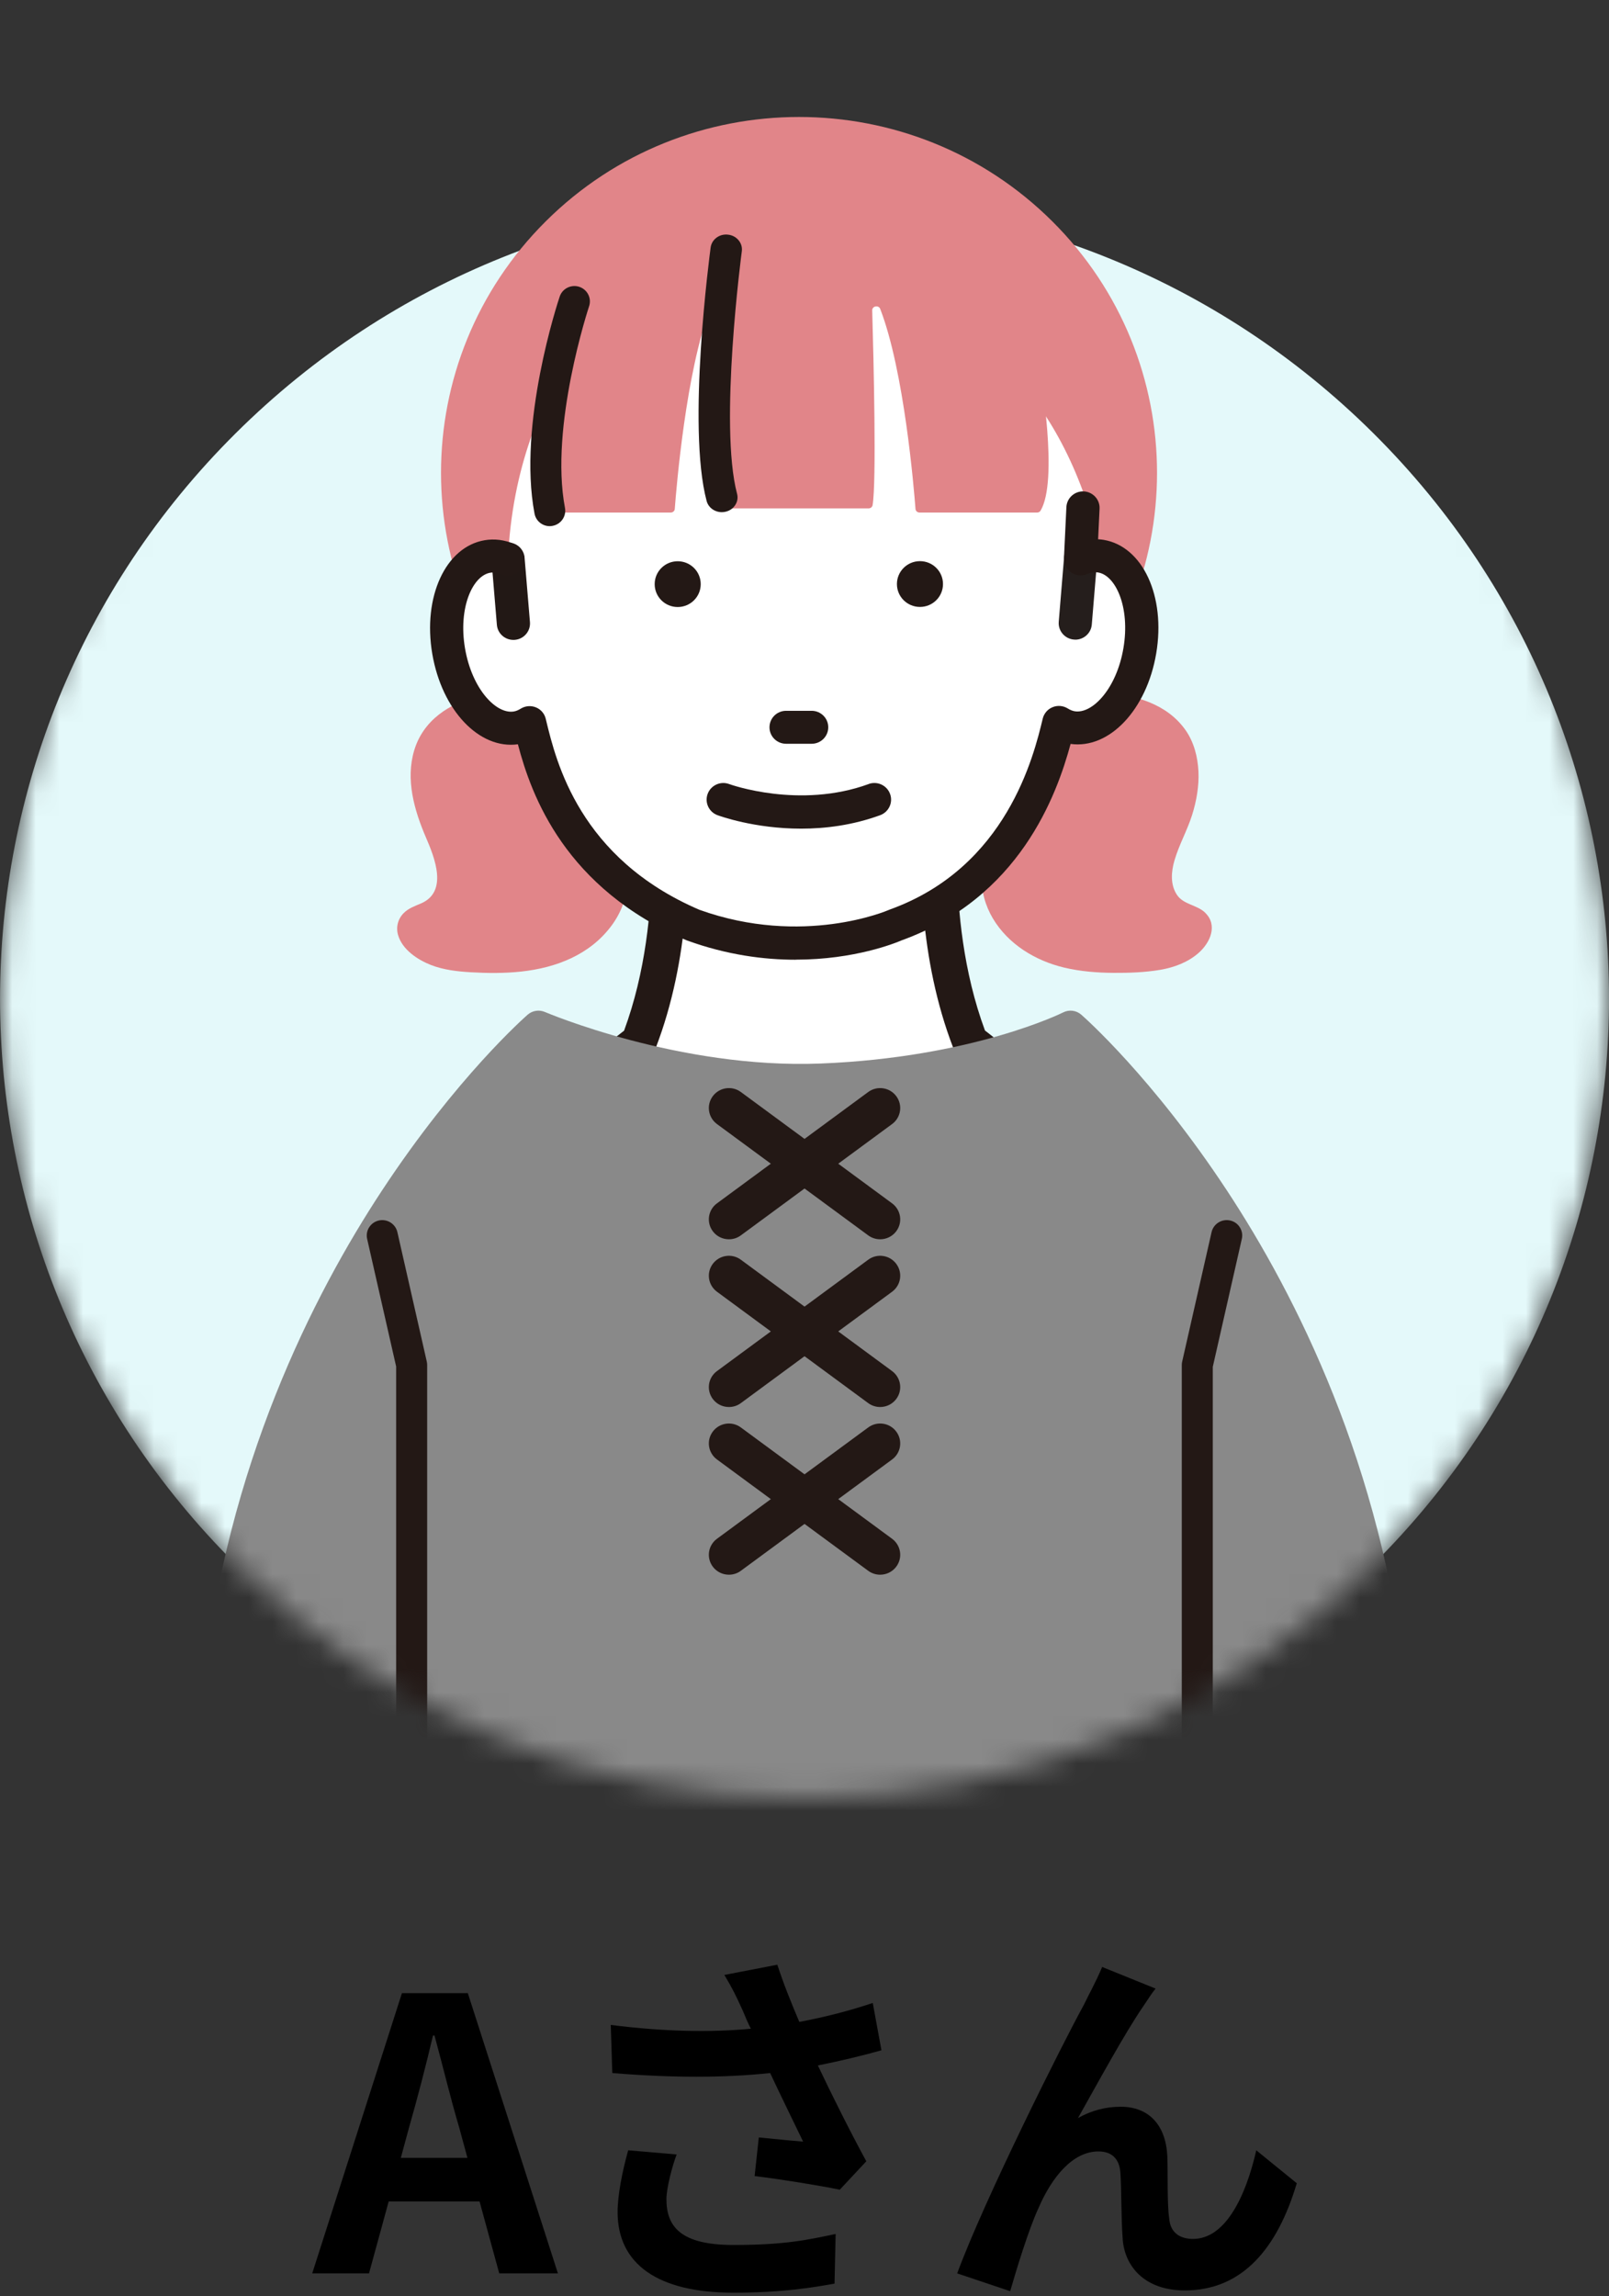
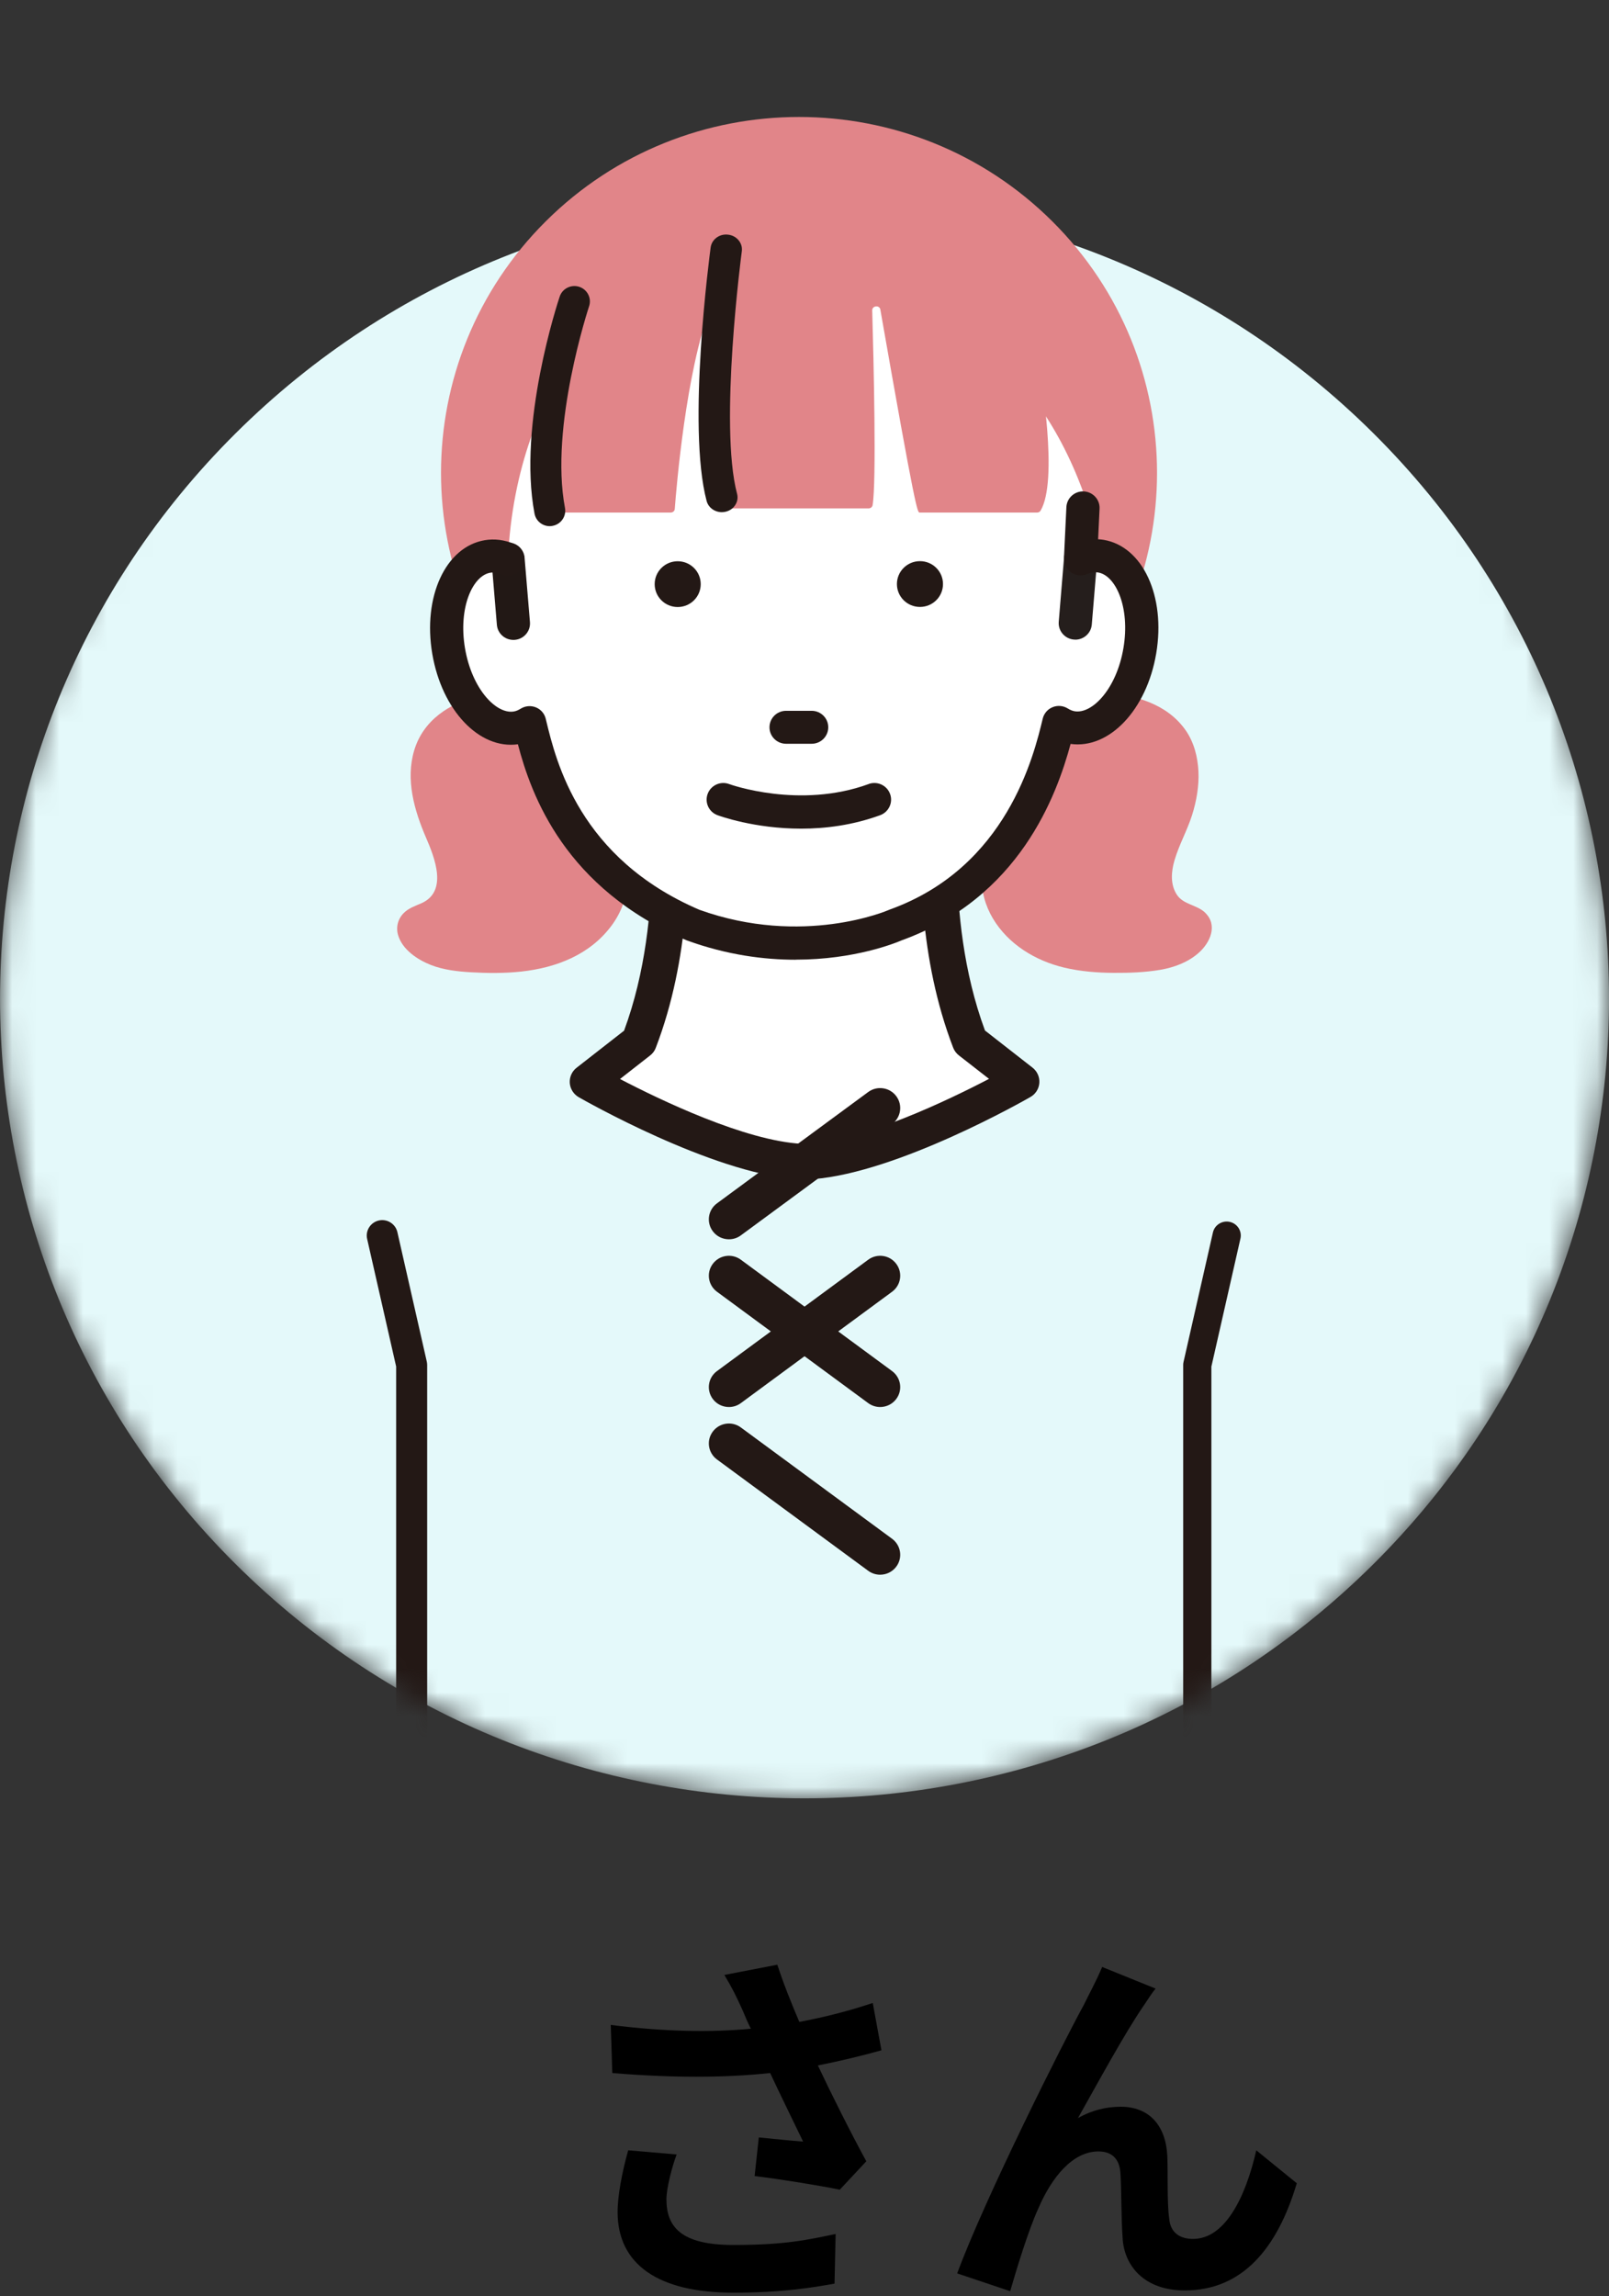
<svg xmlns="http://www.w3.org/2000/svg" width="68" height="97" viewBox="0 0 68 97" fill="none">
  <rect x="0" y="0" width="68" height="97" fill="#333333" stroke="none" />
  <mask id="mask0_506_5362" style="mask-type:luminance" maskUnits="userSpaceOnUse" x="0" y="0" width="68" height="76">
    <path d="M68 42.191C68 60.848 52.777 75.972 34 75.972C15.223 75.972 0 60.848 0 42.191C0 23.535 15.223 0 34 0C52.777 0 68 23.535 68 42.191Z" fill="white" />
  </mask>
  <g mask="url(#mask0_506_5362)">
    <path d="M58.043 66.077C71.321 52.885 71.321 31.496 58.043 18.304C44.765 5.111 23.237 5.111 9.96 18.304C-3.318 31.496 -3.318 52.885 9.96 66.077C23.237 79.27 44.765 79.27 58.043 66.077Z" fill="#E4F9FA" />
    <path d="M44.467 30.604C50.376 24.734 50.376 15.215 44.467 9.345C38.559 3.474 28.979 3.474 23.07 9.345C17.161 15.215 17.161 24.734 23.07 30.604C28.979 36.475 38.559 36.475 44.467 30.604Z" fill="#E18589" />
    <path d="M33.845 49.073C30.394 48.889 24.832 45.698 24.832 45.698L27.008 43.998C29.026 38.748 28.09 32.883 28.09 32.883L33.997 36.49L39.899 32.877C39.899 32.877 38.97 38.743 40.992 43.992L43.168 45.69C43.168 45.69 37.61 48.885 34.157 49.071V49.09C34.106 49.09 34.051 49.083 34.001 49.081C33.95 49.081 33.896 49.09 33.845 49.09V49.071V49.073Z" fill="white" />
    <path d="M33.633 49.812C30.039 49.532 24.685 46.481 24.456 46.35C24.24 46.224 24.099 46.001 24.08 45.752C24.063 45.504 24.17 45.261 24.366 45.109L26.375 43.541C28.2 38.597 27.355 33.059 27.344 33.002C27.298 32.712 27.426 32.424 27.672 32.261C27.918 32.098 28.235 32.092 28.488 32.246L33.997 35.611L39.504 32.242C39.757 32.087 40.074 32.094 40.32 32.257C40.566 32.419 40.694 32.71 40.648 32.998C40.639 33.054 39.794 38.581 41.627 43.534L43.637 45.103C43.834 45.257 43.942 45.498 43.925 45.746C43.908 45.995 43.767 46.218 43.549 46.343C43.319 46.475 37.968 49.53 34.373 49.812C34.264 49.844 34.146 49.846 34.02 49.837H34.003H33.987C33.94 49.842 33.892 49.844 33.848 49.844C33.774 49.844 33.701 49.833 33.633 49.812ZM34.031 48.332C34.058 48.327 34.087 48.323 34.117 48.321C36.507 48.192 40.08 46.473 41.798 45.577L40.524 44.585C40.417 44.501 40.333 44.389 40.284 44.263C38.83 40.489 38.84 36.465 38.989 34.318L34.392 37.131C34.148 37.279 33.844 37.279 33.6 37.131L29.001 34.322C29.152 36.469 29.165 40.492 27.714 44.267C27.666 44.395 27.584 44.505 27.475 44.589L26.203 45.583C27.922 46.479 31.496 48.194 33.888 48.321C33.917 48.321 33.945 48.325 33.972 48.332C33.982 48.332 33.991 48.332 34.001 48.332C34.012 48.332 34.02 48.332 34.031 48.332Z" fill="#231815" />
-     <path d="M59.419 71.294C58.427 61.925 54.757 54.703 51.854 50.295C48.703 45.51 45.817 42.971 45.695 42.864C45.485 42.68 45.18 42.643 44.932 42.77C44.895 42.789 41.098 44.675 34.683 44.929C28.705 45.167 23.084 42.774 23.027 42.751C22.784 42.647 22.502 42.691 22.302 42.864C22.18 42.971 19.296 45.508 16.143 50.295C13.24 54.703 9.57 61.925 8.578 71.294C8.538 71.668 8.811 72.002 9.188 72.042C9.564 72.08 9.9 71.81 9.94 71.436C9.997 70.891 10.066 70.357 10.142 69.828L23.631 77H44.365L57.853 69.828C57.929 70.359 57.998 70.893 58.055 71.436C58.093 71.785 58.389 72.046 58.736 72.046C58.759 72.046 58.785 72.046 58.81 72.042C59.186 72.002 59.459 71.668 59.419 71.294Z" fill="#898989" />
    <path d="M50.601 73.957C50.931 73.957 51.196 73.692 51.196 73.366V57.732L52.423 52.327C52.497 52.007 52.295 51.692 51.974 51.619C51.654 51.548 51.334 51.746 51.261 52.066L50.019 57.535C50.008 57.579 50.004 57.621 50.004 57.665V73.366C50.004 73.694 50.271 73.957 50.599 73.957H50.601Z" fill="#231815" />
-     <path d="M50.601 74.016C50.24 74.016 49.945 73.723 49.945 73.364V57.663C49.945 57.615 49.952 57.567 49.962 57.519L51.204 52.051C51.284 51.702 51.635 51.481 51.989 51.56C52.159 51.598 52.306 51.7 52.398 51.849C52.491 51.997 52.522 52.17 52.482 52.339L51.255 57.744V73.366C51.255 73.725 50.963 74.018 50.601 74.018V74.016ZM51.843 51.663C51.597 51.663 51.377 51.832 51.32 52.078L50.078 57.548C50.069 57.586 50.065 57.625 50.065 57.665V73.366C50.065 73.661 50.305 73.899 50.601 73.899C50.898 73.899 51.137 73.661 51.137 73.366V57.732L52.367 52.314C52.398 52.174 52.373 52.032 52.297 51.913C52.222 51.792 52.102 51.709 51.961 51.677C51.921 51.669 51.883 51.665 51.843 51.665V51.663Z" fill="#231815" />
    <path d="M17.4 73.957C17.73 73.957 17.997 73.692 17.997 73.366V57.665C17.997 57.621 17.993 57.577 17.982 57.535L16.74 52.066C16.669 51.746 16.349 51.548 16.027 51.619C15.706 51.69 15.504 52.007 15.578 52.327L16.805 57.732V73.366C16.805 73.694 17.072 73.957 17.4 73.957Z" fill="#231815" />
    <path d="M17.398 74.016C17.036 74.016 16.742 73.723 16.742 73.364V57.73L15.516 52.339C15.436 51.989 15.659 51.64 16.01 51.56C16.363 51.481 16.714 51.702 16.794 52.051L18.037 57.521C18.047 57.567 18.053 57.617 18.053 57.665V73.366C18.053 73.725 17.759 74.018 17.398 74.018V74.016ZM16.155 51.663C16.117 51.663 16.078 51.667 16.038 51.675C15.75 51.74 15.567 52.026 15.632 52.312L16.859 57.717V73.364C16.859 73.659 17.101 73.897 17.398 73.897C17.694 73.897 17.933 73.659 17.933 73.364V57.663C17.933 57.623 17.929 57.584 17.921 57.546L16.679 52.076C16.622 51.83 16.401 51.661 16.155 51.661V51.663Z" fill="#231815" />
-     <path d="M37.197 52.354C37.023 52.354 36.844 52.3 36.693 52.189L30.301 47.486C29.924 47.208 29.845 46.682 30.124 46.308C30.404 45.934 30.933 45.855 31.31 46.132L37.702 50.836C38.078 51.113 38.158 51.64 37.878 52.014C37.712 52.237 37.456 52.354 37.197 52.354Z" fill="#231815" />
    <path d="M30.805 52.354C30.547 52.354 30.29 52.237 30.124 52.014C29.845 51.64 29.924 51.111 30.301 50.836L36.693 46.132C37.069 45.855 37.601 45.934 37.878 46.308C38.158 46.682 38.078 47.21 37.702 47.486L31.31 52.189C31.158 52.302 30.982 52.354 30.805 52.354Z" fill="#231815" />
    <path d="M37.197 59.44C37.023 59.44 36.844 59.386 36.693 59.275L30.301 54.57C29.924 54.292 29.845 53.766 30.124 53.392C30.404 53.018 30.933 52.939 31.31 53.217L37.702 57.922C38.078 58.2 38.158 58.726 37.878 59.1C37.712 59.323 37.456 59.44 37.197 59.44Z" fill="#231815" />
    <path d="M30.805 59.44C30.547 59.44 30.29 59.323 30.124 59.1C29.845 58.726 29.924 58.197 30.301 57.922L36.693 53.217C37.069 52.939 37.601 53.018 37.878 53.392C38.158 53.766 38.078 54.294 37.702 54.57L31.31 59.275C31.158 59.388 30.982 59.44 30.805 59.44Z" fill="#231815" />
    <path d="M37.197 66.524C37.023 66.524 36.844 66.47 36.693 66.359L30.301 61.656C29.924 61.378 29.845 60.852 30.124 60.478C30.404 60.104 30.933 60.025 31.31 60.303L37.702 65.006C38.078 65.284 38.158 65.81 37.878 66.184C37.712 66.407 37.456 66.524 37.197 66.524Z" fill="#231815" />
-     <path d="M30.805 66.524C30.547 66.524 30.29 66.407 30.124 66.184C29.845 65.81 29.924 65.282 30.301 65.006L36.693 60.303C37.069 60.025 37.601 60.104 37.878 60.478C38.158 60.852 38.078 61.38 37.702 61.656L31.31 66.359C31.158 66.472 30.982 66.524 30.805 66.524Z" fill="#231815" />
    <path d="M25.897 32.712C25.971 31.979 26.286 31.285 26.311 30.548C26.332 29.897 26.036 29.224 25.439 28.907C24.951 28.648 24.544 28.785 24.081 28.974C23.549 29.191 22.904 29.182 22.338 29.209C21.632 29.243 20.92 29.268 20.226 29.422C18.988 29.698 17.886 30.438 17.508 31.691C17.132 32.933 17.508 34.234 18.004 35.385C18.37 36.233 18.946 37.668 17.794 38.165C17.538 38.276 17.27 38.365 17.067 38.568C16.819 38.812 16.726 39.165 16.823 39.499C17.002 40.118 17.643 40.542 18.208 40.765C18.744 40.974 19.328 41.041 19.9 41.074C20.604 41.114 21.317 41.12 22.019 41.045C23.511 40.884 24.937 40.331 25.849 39.098C26.242 38.568 26.484 37.935 26.519 37.275C26.564 36.452 26.24 35.669 26.042 34.884C25.872 34.172 25.826 33.443 25.899 32.714L25.897 32.712Z" fill="#E18589" />
    <path d="M50.943 38.566C50.588 38.217 50.014 38.223 49.736 37.797C49.455 37.367 49.497 36.828 49.633 36.358C49.825 35.694 50.174 35.087 50.382 34.426C50.567 33.838 50.678 33.205 50.649 32.589C50.619 31.977 50.46 31.352 50.104 30.845C49.722 30.302 49.196 29.924 48.585 29.673C47.307 29.147 45.925 29.314 44.587 29.126C44.33 29.09 44.088 29.04 43.851 28.942C43.662 28.865 43.493 28.784 43.288 28.763C42.527 28.685 41.873 29.354 41.738 30.057C41.581 30.882 41.961 31.674 42.083 32.478C42.205 33.278 42.157 34.099 41.97 34.884C41.791 35.594 41.52 36.285 41.49 37.025C41.467 37.645 41.644 38.267 41.961 38.8C42.613 39.892 43.756 40.587 44.98 40.878C45.661 41.039 46.369 41.095 47.067 41.099C47.725 41.103 48.389 41.08 49.039 40.97C49.631 40.867 50.214 40.65 50.666 40.247C51.147 39.819 51.471 39.088 50.941 38.568L50.943 38.566Z" fill="#E18589" />
    <path d="M29.303 39.082C23.817 36.734 22.825 32.332 22.387 30.525C22.217 30.632 22.036 30.707 21.839 30.74C20.592 30.949 19.306 29.5 18.965 27.501C18.627 25.505 19.36 23.715 20.607 23.504C20.897 23.456 21.187 23.5 21.469 23.616C21.816 15.874 26.53 12.276 27.026 11.148C28.944 11.712 41.463 9.056 45.768 20.757L45.665 23.606C45.947 23.489 46.237 23.445 46.527 23.493C47.773 23.702 48.509 25.492 48.173 27.488C47.834 29.487 46.55 30.937 45.303 30.73C45.106 30.696 44.925 30.621 44.755 30.515C44.32 32.321 43.056 37.202 37.846 39.075C37.846 39.075 34.039 40.788 29.303 39.08V39.082Z" fill="white" />
    <path d="M21.697 27.033C21.716 27.033 21.735 27.033 21.756 27.031C22.142 27 22.428 26.664 22.397 26.279L22.17 23.562C22.138 23.178 21.8 22.89 21.413 22.925C21.026 22.956 20.74 23.293 20.772 23.677L20.999 26.394C21.028 26.758 21.335 27.033 21.697 27.033Z" fill="#221815" />
    <path d="M45.444 27.023C45.806 27.023 46.113 26.747 46.142 26.382L46.367 23.665C46.399 23.28 46.111 22.944 45.726 22.913C45.344 22.881 45.001 23.168 44.969 23.55L44.745 26.267C44.713 26.651 45.001 26.987 45.386 27.019C45.405 27.019 45.426 27.021 45.444 27.021V27.023Z" fill="#251E1C" />
    <path d="M33.629 40.541C36.124 40.541 37.849 39.836 38.106 39.725C43.081 37.923 44.656 33.61 45.246 31.427C46.882 31.653 48.461 29.988 48.864 27.605C49.272 25.191 48.297 23.084 46.644 22.806C46.567 22.794 46.487 22.785 46.409 22.781L46.47 21.488C46.489 21.104 46.188 20.778 45.801 20.759C45.413 20.743 45.087 21.039 45.068 21.424L44.965 23.577C44.954 23.815 45.066 24.043 45.263 24.18C45.461 24.318 45.715 24.345 45.936 24.253C46.104 24.183 46.264 24.16 46.411 24.185C47.149 24.308 47.771 25.651 47.479 27.378C47.187 29.105 46.157 30.172 45.417 30.047C45.322 30.03 45.228 29.993 45.127 29.93C44.935 29.811 44.698 29.788 44.488 29.874C44.278 29.957 44.122 30.139 44.069 30.356C43.695 31.912 42.554 36.644 37.604 38.424C37.587 38.43 37.57 38.436 37.553 38.445C37.52 38.459 33.94 40.007 29.557 38.434C24.487 36.256 23.505 32.183 23.083 30.444L23.064 30.364C23.011 30.145 22.856 29.965 22.646 29.882C22.438 29.798 22.198 29.819 22.007 29.938C21.906 30.001 21.811 30.041 21.715 30.057C20.975 30.181 19.947 29.116 19.652 27.388C19.36 25.661 19.98 24.32 20.72 24.195C20.867 24.17 21.023 24.195 21.195 24.264C21.553 24.412 21.965 24.243 22.112 23.888C22.261 23.533 22.091 23.124 21.733 22.977C21.317 22.806 20.899 22.752 20.487 22.821C18.833 23.099 17.859 25.208 18.269 27.622C18.675 30.005 20.254 31.668 21.887 31.442C22.461 33.622 23.873 37.522 29.021 39.725C29.034 39.731 29.046 39.735 29.059 39.739C30.73 40.343 32.29 40.544 33.627 40.544L33.629 40.541Z" fill="#231815" />
    <path d="M28.641 23.71C29.179 23.71 29.614 24.143 29.614 24.677C29.614 25.212 29.179 25.644 28.641 25.644C28.103 25.644 27.668 25.212 27.668 24.677C27.668 24.143 28.103 23.71 28.641 23.71Z" fill="#231815" />
    <path d="M38.88 23.706C39.418 23.706 39.853 24.139 39.853 24.673C39.853 25.208 39.418 25.64 38.88 25.64C38.341 25.64 37.906 25.208 37.906 24.673C37.906 24.139 38.341 23.706 38.88 23.706Z" fill="#231815" />
    <path d="M34.302 31.421H33.222C32.835 31.421 32.52 31.11 32.52 30.726C32.52 30.341 32.833 30.028 33.222 30.028H34.302C34.689 30.028 35.004 30.339 35.004 30.724C35.004 31.108 34.691 31.421 34.302 31.421Z" fill="#231815" />
    <path d="M36.71 33.123C33.791 34.188 30.865 33.142 30.816 33.123C30.453 32.987 30.045 33.171 29.908 33.535C29.772 33.898 29.957 34.301 30.32 34.437C30.413 34.47 31.882 35.007 33.858 35.007C34.875 35.007 36.027 34.865 37.196 34.439C37.562 34.305 37.751 33.902 37.616 33.539C37.482 33.175 37.076 32.987 36.71 33.121V33.123Z" fill="#231815" />
-     <path d="M43.758 14.442C43.7 14.12 43.658 13.909 43.647 13.859C43.647 13.851 43.643 13.842 43.639 13.834C41.379 7.899 35.994 6.671 33.995 6.416L33.978 6.349C33.978 6.349 33.847 6.351 33.62 6.372C33.61 6.372 33.597 6.372 33.589 6.372C33.362 6.353 33.232 6.349 33.232 6.349L33.215 6.416C31.218 6.671 25.831 7.899 23.571 13.834C23.567 13.842 23.564 13.851 23.562 13.859C23.552 13.911 23.51 14.122 23.451 14.442C23.163 16.029 22.48 20.323 23.232 21.576C23.262 21.626 23.321 21.653 23.382 21.653H28.342C28.435 21.653 28.511 21.589 28.517 21.503C28.586 20.58 28.998 15.664 30.007 13.051C30.074 12.878 30.35 12.928 30.346 13.111C30.289 15.179 30.163 20.394 30.331 21.344C30.346 21.422 30.419 21.478 30.503 21.478H36.704C36.788 21.478 36.862 21.424 36.877 21.344C37.047 20.394 36.921 15.179 36.862 13.111C36.858 12.926 37.133 12.876 37.2 13.051C38.209 15.664 38.621 20.58 38.691 21.503C38.697 21.589 38.773 21.653 38.865 21.653H43.826C43.887 21.653 43.946 21.626 43.975 21.576C44.727 20.323 44.044 16.029 43.756 14.442H43.758Z" fill="#E18589" />
+     <path d="M43.758 14.442C43.7 14.12 43.658 13.909 43.647 13.859C43.647 13.851 43.643 13.842 43.639 13.834C41.379 7.899 35.994 6.671 33.995 6.416L33.978 6.349C33.978 6.349 33.847 6.351 33.62 6.372C33.61 6.372 33.597 6.372 33.589 6.372C33.362 6.353 33.232 6.349 33.232 6.349L33.215 6.416C31.218 6.671 25.831 7.899 23.571 13.834C23.567 13.842 23.564 13.851 23.562 13.859C23.552 13.911 23.51 14.122 23.451 14.442C23.163 16.029 22.48 20.323 23.232 21.576C23.262 21.626 23.321 21.653 23.382 21.653H28.342C28.435 21.653 28.511 21.589 28.517 21.503C28.586 20.58 28.998 15.664 30.007 13.051C30.074 12.878 30.35 12.928 30.346 13.111C30.289 15.179 30.163 20.394 30.331 21.344C30.346 21.422 30.419 21.478 30.503 21.478H36.704C36.788 21.478 36.862 21.424 36.877 21.344C37.047 20.394 36.921 15.179 36.862 13.111C36.858 12.926 37.133 12.876 37.2 13.051C38.697 21.589 38.773 21.653 38.865 21.653H43.826C43.887 21.653 43.946 21.626 43.975 21.576C44.727 20.323 44.044 16.029 43.756 14.442H43.758Z" fill="#E18589" />
    <path d="M30.503 21.607C30.22 21.607 29.961 21.426 29.89 21.156C29.055 18.013 30.02 10.766 30.062 10.459C30.106 10.133 30.421 9.899 30.77 9.943C31.117 9.985 31.363 10.284 31.319 10.61C31.308 10.683 30.341 17.94 31.119 20.866C31.203 21.186 30.997 21.509 30.659 21.589C30.608 21.601 30.556 21.607 30.505 21.607H30.503Z" fill="#231815" />
    <path d="M30.506 21.637C30.202 21.637 29.937 21.442 29.863 21.163C29.026 18.011 29.994 10.762 30.033 10.455C30.08 10.11 30.412 9.866 30.775 9.914C30.958 9.935 31.118 10.025 31.227 10.165C31.328 10.294 31.372 10.455 31.351 10.614C31.341 10.687 30.38 17.957 31.15 20.86C31.192 21.016 31.169 21.181 31.082 21.321C30.992 21.472 30.845 21.576 30.666 21.618C30.614 21.63 30.559 21.637 30.504 21.637H30.506ZM30.687 9.968C30.391 9.968 30.132 10.177 30.092 10.463C30.05 10.77 29.085 18.007 29.92 21.148C29.987 21.401 30.227 21.578 30.504 21.578C30.555 21.578 30.603 21.572 30.651 21.561C30.813 21.524 30.948 21.428 31.03 21.292C31.105 21.165 31.129 21.018 31.091 20.876C30.317 17.963 31.28 10.681 31.29 10.607C31.309 10.463 31.269 10.319 31.179 10.202C31.08 10.075 30.933 9.993 30.767 9.975C30.74 9.97 30.712 9.968 30.685 9.968H30.687Z" fill="#231815" />
    <path d="M23.233 22.228C22.924 22.228 22.649 22.011 22.59 21.697C21.871 17.913 23.58 12.748 23.654 12.529C23.767 12.188 24.139 12.005 24.482 12.117C24.825 12.23 25.012 12.6 24.896 12.94C24.879 12.99 23.221 18.005 23.877 21.455C23.944 21.808 23.711 22.148 23.353 22.215C23.311 22.224 23.271 22.228 23.231 22.228H23.233Z" fill="#231815" />
  </g>
  <path d="M48.837 84.008C48.677 84.2 48.501 84.488 48.325 84.744C47.541 85.88 46.341 88.088 45.557 89.48C46.149 89.144 46.757 89 47.365 89C48.549 89 49.269 89.768 49.333 91.08C49.365 91.784 49.317 93.064 49.413 93.72C49.461 94.344 49.893 94.584 50.421 94.584C51.781 94.584 52.645 92.808 53.093 90.84L54.805 92.232C53.989 94.968 52.517 96.76 50.069 96.76C48.341 96.76 47.509 95.704 47.445 94.552C47.381 93.704 47.397 92.408 47.349 91.768C47.301 91.208 46.997 90.888 46.421 90.888C45.333 90.888 44.453 91.976 43.893 93.272C43.461 94.2 42.933 95.96 42.693 96.792L40.453 96.04C41.621 92.872 44.965 86.216 45.797 84.712C46.005 84.28 46.293 83.768 46.581 83.096L48.837 84.008Z" fill="black" />
  <path d="M26.549 90.84L28.596 91.016C28.404 91.528 28.165 92.44 28.165 92.904C28.165 94.056 28.756 94.84 30.997 94.84C33.205 94.84 34.148 94.616 35.316 94.376L35.269 96.472C34.389 96.632 33.06 96.856 30.997 96.856C27.812 96.856 26.101 95.656 26.101 93.448C26.101 92.744 26.293 91.752 26.549 90.84ZM36.885 84.616L37.252 86.616C36.453 86.84 35.525 87.064 34.565 87.256C35.172 88.536 35.925 90.04 36.612 91.304L35.492 92.504C34.629 92.328 33.06 92.072 31.892 91.928L32.069 90.296C32.596 90.344 33.461 90.44 33.941 90.472C33.556 89.672 33.013 88.568 32.548 87.576C30.613 87.784 28.389 87.784 25.877 87.576L25.812 85.544C28.084 85.832 30.052 85.864 31.733 85.704C31.605 85.448 31.492 85.192 31.396 84.952C31.108 84.312 30.948 83.992 30.613 83.432L32.852 83C33.124 83.832 33.428 84.584 33.781 85.416C34.885 85.208 35.877 84.952 36.885 84.616Z" fill="black" />
-   <path d="M16.939 91.16H19.755L19.403 89.864C19.035 88.632 18.715 87.272 18.363 85.992H18.299C17.995 87.288 17.643 88.632 17.291 89.864L16.939 91.16ZM21.099 96.04L20.267 93H16.427L15.595 96.04H13.195L16.987 84.2H19.771L23.579 96.04H21.099Z" fill="black" />
</svg>